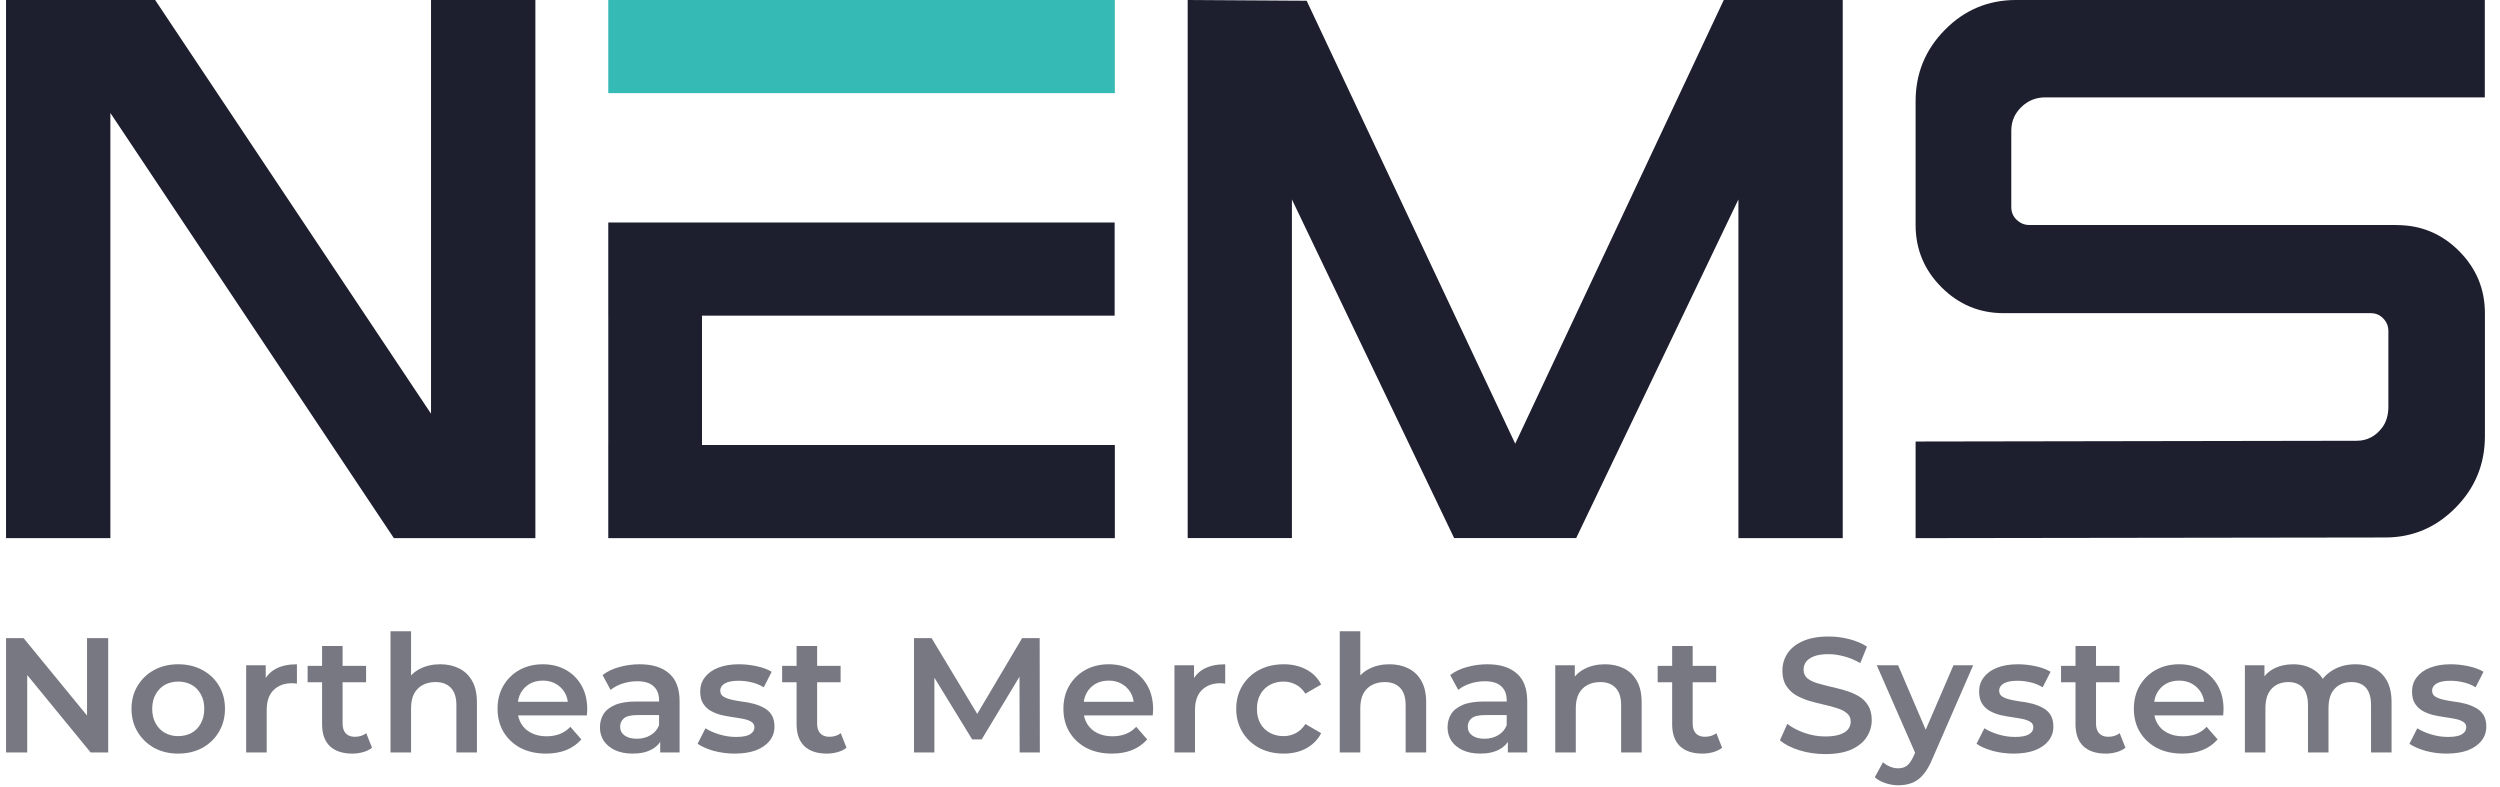
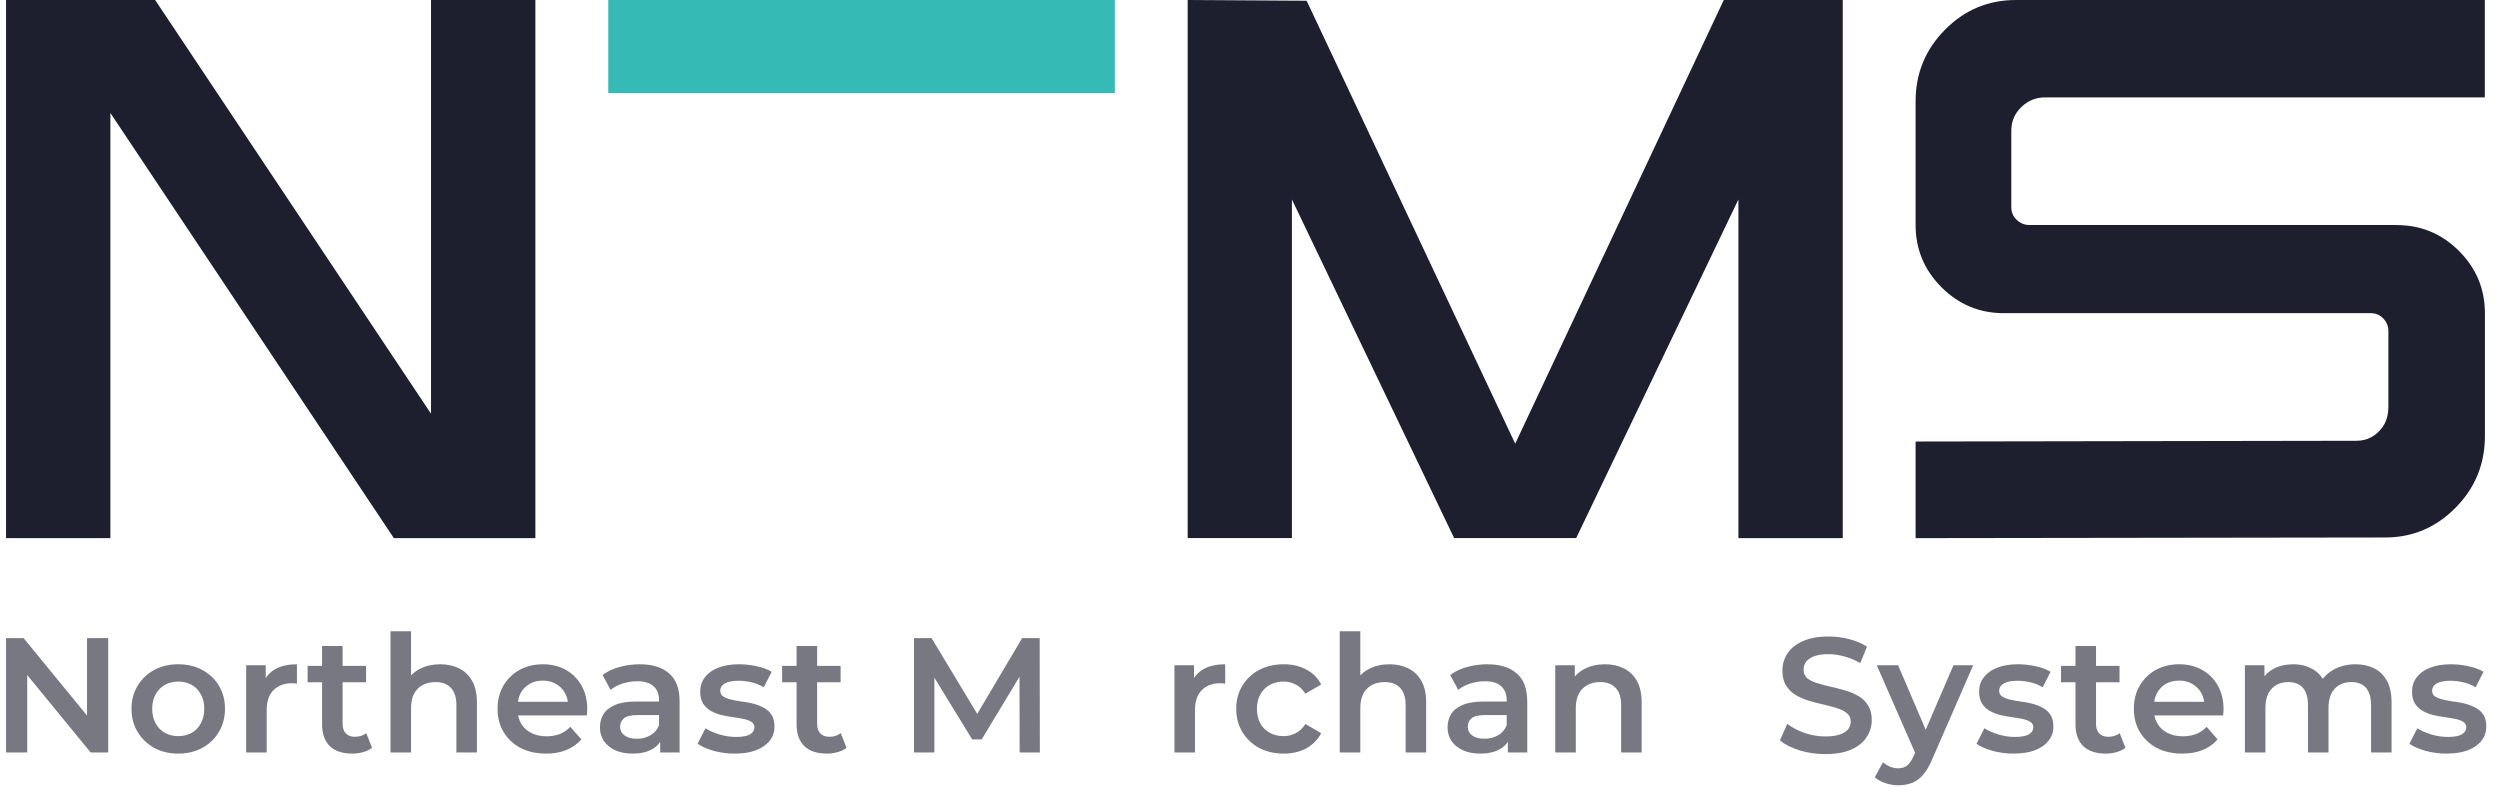
<svg xmlns="http://www.w3.org/2000/svg" width="178" height="56" viewBox="0 0 178 56" fill="none">
  <path d="M30.689 0V29.456L11.046 0H0.43V38.316H7.859V8.044L28.044 38.316H38.119V0H30.689Z" fill="#1D1E2E" />
  <path d="M79.376 0V6.632H55.027H43.309V0H79.376Z" fill="#35BAB6" />
-   <path d="M79.363 15.842H43.309V22.474H43.311V31.684H43.309V38.316H79.376V31.684H49.982V22.474H79.363V15.842Z" fill="#1D1E2E" />
  <path d="M131.203 38.316H123.775V14.2L112.225 38.309H103.534L91.984 14.2V38.309H84.562V0L93.033 0.053L107.883 31.59L122.733 0H131.203V38.309V38.316Z" fill="#1D1E2E" />
  <path d="M170.653 16.019H144.474C144.146 16.019 143.852 15.899 143.592 15.658C143.338 15.417 143.204 15.116 143.204 14.749V9.3C143.204 8.638 143.445 8.083 143.919 7.622C144.393 7.16 144.961 6.933 145.623 6.933H176.919V0H143.538C141.561 0 139.871 0.709 138.482 2.119C137.085 3.53 136.391 5.228 136.391 7.214V16.019C136.391 17.744 137.005 19.221 138.234 20.452C139.463 21.682 140.94 22.297 142.663 22.297H168.789C169.157 22.297 169.457 22.424 169.698 22.685C169.938 22.939 170.052 23.233 170.052 23.567V28.962C170.052 29.551 169.905 30.046 169.611 30.447C169.137 31.069 168.529 31.383 167.794 31.383L136.391 31.436V38.316L169.831 38.269C171.775 38.269 173.445 37.56 174.835 36.15C176.231 34.739 176.926 33.041 176.926 31.055V22.303C176.926 20.579 176.311 19.101 175.082 17.871C173.853 16.641 172.377 16.026 170.653 16.026V16.019Z" fill="#1D1E2E" />
  <path d="M174.194 53.656C173.672 53.656 173.169 53.59 172.685 53.458C172.21 53.319 171.831 53.152 171.551 52.958L172.112 51.854C172.393 52.032 172.728 52.179 173.118 52.296C173.508 52.412 173.898 52.47 174.288 52.47C174.748 52.47 175.079 52.408 175.282 52.284C175.492 52.16 175.598 51.993 175.598 51.784C175.598 51.614 175.527 51.486 175.387 51.4C175.247 51.307 175.063 51.238 174.837 51.191C174.611 51.145 174.358 51.102 174.077 51.063C173.804 51.024 173.527 50.974 173.247 50.912C172.974 50.842 172.724 50.745 172.498 50.621C172.272 50.49 172.089 50.315 171.948 50.098C171.808 49.881 171.738 49.594 171.738 49.238C171.738 48.842 171.851 48.501 172.077 48.215C172.303 47.92 172.619 47.695 173.024 47.54C173.438 47.377 173.925 47.296 174.486 47.296C174.907 47.296 175.332 47.342 175.761 47.435C176.19 47.528 176.545 47.66 176.826 47.831L176.264 48.935C175.968 48.757 175.668 48.637 175.364 48.575C175.067 48.505 174.771 48.47 174.475 48.47C174.03 48.47 173.699 48.536 173.481 48.668C173.27 48.8 173.165 48.966 173.165 49.168C173.165 49.354 173.235 49.493 173.375 49.587C173.516 49.679 173.699 49.753 173.925 49.807C174.151 49.862 174.401 49.908 174.674 49.947C174.954 49.978 175.231 50.028 175.504 50.098C175.777 50.168 176.026 50.265 176.252 50.389C176.486 50.505 176.674 50.672 176.814 50.889C176.954 51.106 177.024 51.389 177.024 51.738C177.024 52.125 176.907 52.462 176.674 52.749C176.447 53.036 176.124 53.261 175.703 53.423C175.282 53.579 174.779 53.656 174.194 53.656Z" fill="#1D1E2E" fill-opacity="0.6" />
  <path d="M167.719 47.296C168.218 47.296 168.658 47.393 169.04 47.587C169.43 47.78 169.734 48.079 169.953 48.482C170.171 48.877 170.28 49.389 170.28 50.017V53.575H168.818V50.203C168.818 49.652 168.697 49.242 168.456 48.97C168.214 48.699 167.867 48.563 167.415 48.563C167.095 48.563 166.811 48.633 166.561 48.773C166.319 48.912 166.128 49.117 165.988 49.389C165.855 49.66 165.789 50.005 165.789 50.424V53.575H164.327V50.203C164.327 49.652 164.206 49.242 163.965 48.97C163.723 48.699 163.376 48.563 162.924 48.563C162.604 48.563 162.319 48.633 162.07 48.773C161.828 48.912 161.637 49.117 161.497 49.389C161.364 49.66 161.298 50.005 161.298 50.424V53.575H159.836V47.366H161.228V49.017L160.982 48.528C161.193 48.125 161.497 47.819 161.894 47.61C162.3 47.401 162.76 47.296 163.274 47.296C163.859 47.296 164.366 47.439 164.795 47.726C165.232 48.013 165.52 48.447 165.66 49.028L165.087 48.831C165.29 48.366 165.625 47.993 166.093 47.715C166.561 47.435 167.103 47.296 167.719 47.296Z" fill="#1D1E2E" fill-opacity="0.6" />
  <path d="M155.38 53.656C154.686 53.656 154.078 53.52 153.555 53.249C153.041 52.97 152.639 52.59 152.351 52.11C152.07 51.629 151.93 51.083 151.93 50.47C151.93 49.85 152.066 49.304 152.339 48.831C152.62 48.35 153.002 47.974 153.485 47.703C153.976 47.432 154.534 47.296 155.158 47.296C155.766 47.296 156.308 47.428 156.783 47.691C157.259 47.955 157.633 48.327 157.906 48.807C158.179 49.288 158.316 49.854 158.316 50.505C158.316 50.567 158.312 50.637 158.304 50.714C158.304 50.792 158.3 50.865 158.292 50.935H153.088V49.97H157.52L156.947 50.273C156.955 49.916 156.881 49.602 156.725 49.331C156.569 49.059 156.355 48.846 156.082 48.691C155.817 48.536 155.509 48.459 155.158 48.459C154.799 48.459 154.483 48.536 154.21 48.691C153.945 48.846 153.735 49.063 153.579 49.342C153.431 49.614 153.357 49.935 153.357 50.307V50.54C153.357 50.912 153.442 51.242 153.614 51.528C153.785 51.815 154.027 52.036 154.339 52.191C154.651 52.346 155.01 52.424 155.415 52.424C155.766 52.424 156.082 52.369 156.362 52.261C156.643 52.152 156.893 51.982 157.111 51.749L157.895 52.645C157.614 52.97 157.259 53.222 156.83 53.4C156.409 53.571 155.926 53.656 155.38 53.656Z" fill="#1D1E2E" fill-opacity="0.6" />
  <path d="M149.927 53.656C149.241 53.656 148.711 53.482 148.337 53.133C147.962 52.776 147.775 52.253 147.775 51.563V45.994H149.237V51.528C149.237 51.823 149.311 52.051 149.46 52.214C149.615 52.377 149.83 52.459 150.103 52.459C150.43 52.459 150.703 52.373 150.921 52.203L151.331 53.237C151.159 53.377 150.949 53.482 150.699 53.551C150.45 53.621 150.192 53.656 149.927 53.656ZM146.746 48.575V47.412H150.91V48.575H146.746Z" fill="#1D1E2E" fill-opacity="0.6" />
  <path d="M143.37 53.656C142.847 53.656 142.344 53.59 141.861 53.458C141.385 53.319 141.007 53.152 140.727 52.958L141.288 51.854C141.569 52.032 141.904 52.179 142.294 52.296C142.684 52.412 143.074 52.47 143.463 52.47C143.923 52.47 144.255 52.408 144.458 52.284C144.668 52.16 144.773 51.993 144.773 51.784C144.773 51.614 144.703 51.486 144.563 51.4C144.422 51.307 144.239 51.238 144.013 51.191C143.787 51.145 143.534 51.102 143.253 51.063C142.98 51.024 142.703 50.974 142.422 50.912C142.15 50.842 141.9 50.745 141.674 50.621C141.448 50.49 141.265 50.315 141.124 50.098C140.984 49.881 140.914 49.594 140.914 49.238C140.914 48.842 141.027 48.501 141.253 48.215C141.479 47.92 141.795 47.695 142.2 47.54C142.613 47.377 143.101 47.296 143.662 47.296C144.083 47.296 144.508 47.342 144.937 47.435C145.366 47.528 145.721 47.66 146.001 47.831L145.44 48.935C145.144 48.757 144.843 48.637 144.539 48.575C144.243 48.505 143.947 48.47 143.651 48.47C143.206 48.47 142.875 48.536 142.656 48.668C142.446 48.8 142.341 48.966 142.341 49.168C142.341 49.354 142.411 49.493 142.551 49.587C142.691 49.679 142.875 49.753 143.101 49.807C143.327 49.862 143.576 49.908 143.849 49.947C144.13 49.978 144.407 50.028 144.68 50.098C144.953 50.168 145.202 50.265 145.428 50.389C145.662 50.505 145.849 50.672 145.99 50.889C146.13 51.106 146.2 51.389 146.2 51.738C146.2 52.125 146.083 52.462 145.849 52.749C145.623 53.036 145.3 53.261 144.879 53.423C144.458 53.579 143.955 53.656 143.37 53.656Z" fill="#1D1E2E" fill-opacity="0.6" />
  <path d="M135.157 55.912C134.853 55.912 134.549 55.861 134.245 55.761C133.941 55.66 133.687 55.52 133.484 55.342L134.069 54.272C134.217 54.404 134.385 54.509 134.572 54.586C134.759 54.664 134.95 54.703 135.145 54.703C135.41 54.703 135.625 54.637 135.788 54.505C135.952 54.373 136.104 54.152 136.245 53.842L136.607 53.028L136.724 52.854L139.087 47.366H140.49L137.566 54.075C137.371 54.54 137.153 54.908 136.911 55.179C136.677 55.451 136.412 55.641 136.116 55.749C135.827 55.858 135.508 55.912 135.157 55.912ZM136.443 53.796L133.625 47.366H135.145L137.438 52.726L136.443 53.796Z" fill="#1D1E2E" fill-opacity="0.6" />
  <path d="M129.958 53.691C129.319 53.691 128.707 53.602 128.122 53.424C127.537 53.238 127.074 53.002 126.73 52.715L127.257 51.541C127.584 51.796 127.99 52.009 128.473 52.18C128.957 52.35 129.452 52.436 129.958 52.436C130.387 52.436 130.734 52.389 130.999 52.296C131.265 52.203 131.459 52.079 131.584 51.924C131.709 51.761 131.771 51.579 131.771 51.378C131.771 51.13 131.682 50.932 131.502 50.785C131.323 50.63 131.089 50.51 130.801 50.424C130.52 50.331 130.204 50.246 129.853 50.168C129.51 50.091 129.163 50.002 128.812 49.901C128.469 49.792 128.153 49.657 127.865 49.494C127.584 49.324 127.354 49.099 127.175 48.82C126.996 48.541 126.906 48.184 126.906 47.75C126.906 47.308 127.023 46.905 127.257 46.541C127.498 46.169 127.861 45.874 128.344 45.657C128.836 45.432 129.456 45.32 130.204 45.32C130.695 45.32 131.183 45.382 131.666 45.506C132.149 45.63 132.571 45.808 132.929 46.041L132.45 47.215C132.083 46.998 131.705 46.839 131.315 46.738C130.925 46.63 130.551 46.576 130.192 46.576C129.771 46.576 129.428 46.626 129.163 46.727C128.906 46.828 128.715 46.959 128.59 47.122C128.473 47.285 128.415 47.471 128.415 47.68C128.415 47.928 128.5 48.13 128.672 48.285C128.851 48.432 129.081 48.548 129.362 48.634C129.651 48.719 129.97 48.804 130.321 48.889C130.672 48.967 131.019 49.056 131.362 49.157C131.713 49.258 132.029 49.389 132.309 49.552C132.598 49.715 132.828 49.936 132.999 50.215C133.179 50.494 133.268 50.847 133.268 51.273C133.268 51.707 133.148 52.11 132.906 52.482C132.672 52.847 132.309 53.141 131.818 53.366C131.327 53.583 130.707 53.691 129.958 53.691Z" fill="#1D1E2E" fill-opacity="0.6" />
-   <path d="M121.209 53.656C120.522 53.656 119.992 53.482 119.618 53.133C119.244 52.776 119.057 52.253 119.057 51.563V45.994H120.519V51.528C120.519 51.823 120.593 52.051 120.741 52.214C120.897 52.377 121.111 52.459 121.384 52.459C121.712 52.459 121.984 52.373 122.203 52.203L122.612 53.237C122.441 53.377 122.23 53.482 121.981 53.551C121.731 53.621 121.474 53.656 121.209 53.656ZM118.027 48.575V47.412H122.191V48.575H118.027Z" fill="#1D1E2E" fill-opacity="0.6" />
  <path d="M114.278 47.296C114.777 47.296 115.222 47.393 115.612 47.587C116.009 47.78 116.321 48.079 116.547 48.482C116.773 48.877 116.886 49.389 116.886 50.017V53.575H115.424V50.203C115.424 49.652 115.292 49.242 115.027 48.97C114.769 48.699 114.407 48.563 113.939 48.563C113.596 48.563 113.292 48.633 113.027 48.773C112.762 48.912 112.555 49.121 112.407 49.401C112.267 49.672 112.196 50.017 112.196 50.435V53.575H110.734V47.366H112.126V49.04L111.881 48.528C112.099 48.133 112.415 47.831 112.828 47.621C113.249 47.404 113.732 47.296 114.278 47.296Z" fill="#1D1E2E" fill-opacity="0.6" />
  <path d="M107.359 53.575V52.319L107.277 52.051V49.854C107.277 49.428 107.148 49.098 106.891 48.866C106.634 48.625 106.244 48.505 105.721 48.505C105.37 48.505 105.023 48.559 104.68 48.668C104.345 48.776 104.061 48.928 103.827 49.121L103.254 48.063C103.589 47.807 103.986 47.618 104.447 47.494C104.914 47.362 105.398 47.296 105.897 47.296C106.801 47.296 107.499 47.513 107.99 47.947C108.489 48.373 108.739 49.036 108.739 49.935V53.575H107.359ZM105.394 53.656C104.926 53.656 104.517 53.579 104.166 53.423C103.815 53.261 103.542 53.04 103.347 52.761C103.16 52.474 103.066 52.152 103.066 51.796C103.066 51.447 103.148 51.133 103.312 50.854C103.484 50.575 103.76 50.354 104.142 50.191C104.524 50.028 105.031 49.947 105.663 49.947H107.476V50.912H105.768C105.269 50.912 104.934 50.993 104.762 51.156C104.591 51.311 104.505 51.505 104.505 51.738C104.505 52.001 104.61 52.21 104.821 52.365C105.031 52.52 105.324 52.598 105.698 52.598C106.057 52.598 106.376 52.517 106.657 52.354C106.945 52.191 107.152 51.951 107.277 51.633L107.522 52.505C107.382 52.869 107.129 53.152 106.762 53.354C106.404 53.555 105.947 53.656 105.394 53.656Z" fill="#1D1E2E" fill-opacity="0.6" />
  <path d="M98.934 47.296C99.433 47.296 99.878 47.393 100.268 47.587C100.665 47.781 100.977 48.079 101.203 48.482C101.43 48.877 101.543 49.389 101.543 50.017V53.575H100.081V50.203C100.081 49.653 99.948 49.242 99.683 48.97C99.426 48.699 99.063 48.563 98.595 48.563C98.252 48.563 97.948 48.633 97.683 48.773C97.418 48.912 97.211 49.121 97.063 49.401C96.923 49.672 96.853 50.017 96.853 50.435V53.575H95.391V44.947H96.853V49.04L96.537 48.529C96.755 48.133 97.071 47.831 97.484 47.622C97.905 47.404 98.389 47.296 98.934 47.296Z" fill="#1D1E2E" fill-opacity="0.6" />
  <path d="M91.4 53.656C90.745 53.656 90.16 53.52 89.645 53.249C89.138 52.97 88.741 52.59 88.452 52.11C88.164 51.629 88.019 51.083 88.019 50.47C88.019 49.85 88.164 49.304 88.452 48.831C88.741 48.35 89.138 47.974 89.645 47.703C90.16 47.432 90.745 47.296 91.4 47.296C92.008 47.296 92.542 47.42 93.002 47.668C93.47 47.908 93.825 48.265 94.066 48.738L92.943 49.389C92.756 49.094 92.526 48.877 92.253 48.738C91.988 48.598 91.7 48.528 91.388 48.528C91.029 48.528 90.706 48.606 90.417 48.761C90.129 48.916 89.903 49.141 89.739 49.435C89.575 49.722 89.493 50.067 89.493 50.47C89.493 50.873 89.575 51.222 89.739 51.517C89.903 51.803 90.129 52.024 90.417 52.179C90.706 52.334 91.029 52.412 91.388 52.412C91.7 52.412 91.988 52.342 92.253 52.203C92.526 52.063 92.756 51.846 92.943 51.551L94.066 52.203C93.825 52.668 93.47 53.028 93.002 53.284C92.542 53.532 92.008 53.656 91.4 53.656Z" fill="#1D1E2E" fill-opacity="0.6" />
  <path d="M83.621 53.575V47.366H85.013V49.075L84.849 48.575C85.036 48.156 85.329 47.839 85.726 47.621C86.132 47.404 86.635 47.296 87.235 47.296V48.68C87.173 48.664 87.114 48.656 87.06 48.656C87.005 48.648 86.951 48.645 86.896 48.645C86.342 48.645 85.902 48.807 85.574 49.133C85.247 49.451 85.083 49.928 85.083 50.563V53.575H83.621Z" fill="#1D1E2E" fill-opacity="0.6" />
-   <path d="M79.165 53.656C78.471 53.656 77.863 53.52 77.341 53.249C76.826 52.97 76.424 52.59 76.136 52.11C75.855 51.629 75.715 51.083 75.715 50.47C75.715 49.85 75.851 49.304 76.124 48.831C76.405 48.35 76.787 47.974 77.27 47.703C77.762 47.432 78.319 47.296 78.943 47.296C79.551 47.296 80.093 47.428 80.569 47.691C81.044 47.955 81.418 48.327 81.691 48.807C81.964 49.288 82.101 49.854 82.101 50.505C82.101 50.567 82.097 50.637 82.089 50.714C82.089 50.792 82.085 50.865 82.077 50.935H76.873V49.97H81.305L80.732 50.273C80.74 49.916 80.666 49.602 80.51 49.331C80.354 49.059 80.14 48.846 79.867 48.691C79.602 48.536 79.294 48.459 78.943 48.459C78.584 48.459 78.268 48.536 77.996 48.691C77.73 48.846 77.52 49.063 77.364 49.342C77.216 49.614 77.142 49.935 77.142 50.307V50.54C77.142 50.912 77.228 51.242 77.399 51.528C77.571 51.815 77.812 52.036 78.124 52.191C78.436 52.346 78.795 52.424 79.2 52.424C79.551 52.424 79.867 52.369 80.147 52.261C80.428 52.152 80.678 51.982 80.896 51.749L81.68 52.645C81.399 52.97 81.044 53.222 80.615 53.4C80.194 53.571 79.711 53.656 79.165 53.656Z" fill="#1D1E2E" fill-opacity="0.6" />
  <path d="M65.078 53.575V45.436H66.33L69.909 51.378H69.254L72.774 45.436H74.025L74.037 53.575H72.599L72.587 47.68H72.891L69.897 52.645H69.218L66.177 47.68H66.528V53.575H65.078Z" fill="#1D1E2E" fill-opacity="0.6" />
  <path d="M58.869 53.656C58.183 53.656 57.652 53.482 57.278 53.133C56.904 52.776 56.717 52.253 56.717 51.563V45.994H58.179V51.528C58.179 51.823 58.253 52.051 58.401 52.214C58.557 52.377 58.771 52.459 59.044 52.459C59.372 52.459 59.645 52.373 59.863 52.203L60.272 53.237C60.101 53.377 59.89 53.482 59.641 53.551C59.391 53.621 59.134 53.656 58.869 53.656ZM55.688 48.575V47.412H59.851V48.575H55.688Z" fill="#1D1E2E" fill-opacity="0.6" />
  <path d="M52.311 53.656C51.789 53.656 51.286 53.59 50.803 53.458C50.327 53.319 49.949 53.152 49.668 52.958L50.229 51.854C50.51 52.032 50.845 52.179 51.235 52.296C51.625 52.412 52.015 52.47 52.405 52.47C52.865 52.47 53.196 52.408 53.399 52.284C53.609 52.16 53.715 51.993 53.715 51.784C53.715 51.614 53.645 51.486 53.504 51.4C53.364 51.307 53.181 51.238 52.955 51.191C52.728 51.145 52.475 51.102 52.194 51.063C51.921 51.024 51.645 50.974 51.364 50.912C51.091 50.842 50.841 50.745 50.615 50.621C50.389 50.49 50.206 50.315 50.066 50.098C49.925 49.881 49.855 49.594 49.855 49.238C49.855 48.842 49.968 48.501 50.194 48.215C50.42 47.92 50.736 47.695 51.142 47.54C51.555 47.377 52.042 47.296 52.604 47.296C53.025 47.296 53.45 47.342 53.878 47.435C54.307 47.528 54.662 47.66 54.943 47.831L54.381 48.935C54.085 48.757 53.785 48.637 53.481 48.575C53.184 48.505 52.888 48.47 52.592 48.47C52.148 48.47 51.816 48.536 51.598 48.668C51.387 48.8 51.282 48.966 51.282 49.168C51.282 49.354 51.352 49.493 51.492 49.587C51.633 49.679 51.816 49.753 52.042 49.807C52.268 49.862 52.518 49.908 52.791 49.947C53.071 49.978 53.348 50.028 53.621 50.098C53.894 50.168 54.144 50.265 54.37 50.389C54.604 50.505 54.791 50.672 54.931 50.889C55.071 51.106 55.142 51.389 55.142 51.738C55.142 52.125 55.025 52.462 54.791 52.749C54.565 53.036 54.241 53.261 53.82 53.423C53.399 53.579 52.896 53.656 52.311 53.656Z" fill="#1D1E2E" fill-opacity="0.6" />
  <path d="M47.007 53.575V52.319L46.925 52.051V49.854C46.925 49.428 46.797 49.098 46.539 48.866C46.282 48.625 45.892 48.505 45.37 48.505C45.019 48.505 44.672 48.559 44.329 48.668C43.994 48.776 43.709 48.928 43.475 49.121L42.902 48.063C43.237 47.807 43.635 47.618 44.095 47.494C44.563 47.362 45.046 47.296 45.545 47.296C46.45 47.296 47.148 47.513 47.639 47.947C48.138 48.373 48.387 49.036 48.387 49.935V53.575H47.007ZM45.042 53.656C44.575 53.656 44.165 53.579 43.814 53.423C43.463 53.261 43.191 53.04 42.995 52.761C42.808 52.474 42.715 52.152 42.715 51.796C42.715 51.447 42.797 51.133 42.961 50.854C43.132 50.575 43.409 50.354 43.791 50.191C44.173 50.028 44.68 49.947 45.311 49.947H47.124V50.912H45.417C44.917 50.912 44.582 50.993 44.411 51.156C44.239 51.311 44.153 51.505 44.153 51.738C44.153 52.001 44.259 52.21 44.469 52.365C44.68 52.52 44.972 52.598 45.346 52.598C45.705 52.598 46.025 52.517 46.305 52.354C46.594 52.191 46.801 51.951 46.925 51.633L47.171 52.505C47.031 52.869 46.777 53.152 46.411 53.354C46.052 53.555 45.596 53.656 45.042 53.656Z" fill="#1D1E2E" fill-opacity="0.6" />
  <path d="M38.876 53.656C38.182 53.656 37.574 53.52 37.051 53.249C36.537 52.97 36.135 52.59 35.847 52.11C35.566 51.629 35.426 51.083 35.426 50.47C35.426 49.85 35.562 49.304 35.835 48.831C36.116 48.35 36.498 47.974 36.981 47.703C37.472 47.432 38.03 47.296 38.654 47.296C39.262 47.296 39.804 47.428 40.279 47.691C40.755 47.955 41.129 48.327 41.402 48.807C41.675 49.288 41.812 49.854 41.812 50.505C41.812 50.567 41.808 50.637 41.8 50.714C41.8 50.792 41.796 50.865 41.788 50.935H36.584V49.97H41.016L40.443 50.273C40.451 49.916 40.377 49.602 40.221 49.331C40.065 49.059 39.851 48.846 39.578 48.691C39.313 48.536 39.005 48.459 38.654 48.459C38.295 48.459 37.979 48.536 37.706 48.691C37.441 48.846 37.231 49.063 37.075 49.342C36.927 49.614 36.853 49.935 36.853 50.307V50.54C36.853 50.912 36.938 51.242 37.11 51.528C37.282 51.815 37.523 52.036 37.835 52.191C38.147 52.346 38.506 52.424 38.911 52.424C39.262 52.424 39.578 52.369 39.858 52.261C40.139 52.152 40.389 51.982 40.607 51.749L41.391 52.645C41.11 52.97 40.755 53.222 40.326 53.4C39.905 53.571 39.422 53.656 38.876 53.656Z" fill="#1D1E2E" fill-opacity="0.6" />
  <path d="M31.349 47.296C31.848 47.296 32.292 47.393 32.682 47.587C33.08 47.781 33.391 48.079 33.617 48.482C33.844 48.877 33.957 49.389 33.957 50.017V53.575H32.495V50.203C32.495 49.653 32.362 49.242 32.097 48.97C31.84 48.699 31.477 48.563 31.009 48.563C30.666 48.563 30.362 48.633 30.097 48.773C29.832 48.912 29.625 49.121 29.477 49.401C29.337 49.672 29.267 50.017 29.267 50.435V53.575H27.805V44.947H29.267V49.04L28.951 48.529C29.169 48.133 29.485 47.831 29.898 47.622C30.319 47.404 30.803 47.296 31.349 47.296Z" fill="#1D1E2E" fill-opacity="0.6" />
  <path d="M25.084 53.656C24.397 53.656 23.867 53.482 23.493 53.133C23.119 52.776 22.932 52.253 22.932 51.563V45.994H24.393V51.528C24.393 51.823 24.468 52.051 24.616 52.214C24.772 52.377 24.986 52.459 25.259 52.459C25.587 52.459 25.859 52.373 26.078 52.203L26.487 53.237C26.316 53.377 26.105 53.482 25.855 53.551C25.606 53.621 25.349 53.656 25.084 53.656ZM21.902 48.575V47.412H26.066V48.575H21.902Z" fill="#1D1E2E" fill-opacity="0.6" />
  <path d="M17.527 53.575V47.366H18.919V49.075L18.755 48.575C18.942 48.156 19.235 47.839 19.633 47.621C20.038 47.404 20.541 47.296 21.141 47.296V48.68C21.079 48.664 21.02 48.656 20.966 48.656C20.911 48.648 20.857 48.645 20.802 48.645C20.249 48.645 19.808 48.807 19.48 49.133C19.153 49.451 18.989 49.928 18.989 50.563V53.575H17.527Z" fill="#1D1E2E" fill-opacity="0.6" />
  <path d="M12.685 53.656C12.046 53.656 11.476 53.52 10.977 53.249C10.478 52.97 10.085 52.59 9.796 52.11C9.508 51.629 9.363 51.083 9.363 50.47C9.363 49.85 9.508 49.304 9.796 48.831C10.085 48.35 10.478 47.974 10.977 47.703C11.476 47.432 12.046 47.296 12.685 47.296C13.332 47.296 13.905 47.432 14.404 47.703C14.911 47.974 15.305 48.346 15.585 48.819C15.874 49.292 16.018 49.842 16.018 50.47C16.018 51.083 15.874 51.629 15.585 52.11C15.305 52.59 14.911 52.97 14.404 53.249C13.905 53.52 13.332 53.656 12.685 53.656ZM12.685 52.412C13.043 52.412 13.363 52.334 13.644 52.179C13.925 52.024 14.143 51.8 14.299 51.505C14.463 51.21 14.544 50.865 14.544 50.47C14.544 50.067 14.463 49.722 14.299 49.435C14.143 49.141 13.925 48.916 13.644 48.761C13.363 48.606 13.047 48.528 12.697 48.528C12.338 48.528 12.018 48.606 11.738 48.761C11.465 48.916 11.246 49.141 11.083 49.435C10.919 49.722 10.837 50.067 10.837 50.47C10.837 50.865 10.919 51.21 11.083 51.505C11.246 51.8 11.465 52.024 11.738 52.179C12.018 52.334 12.334 52.412 12.685 52.412Z" fill="#1D1E2E" fill-opacity="0.6" />
  <path d="M0.43 53.575V45.436H1.681L6.816 51.703H6.196V45.436H7.704V53.575H6.453L1.319 47.308H1.938V53.575H0.43Z" fill="#1D1E2E" fill-opacity="0.6" />
</svg>